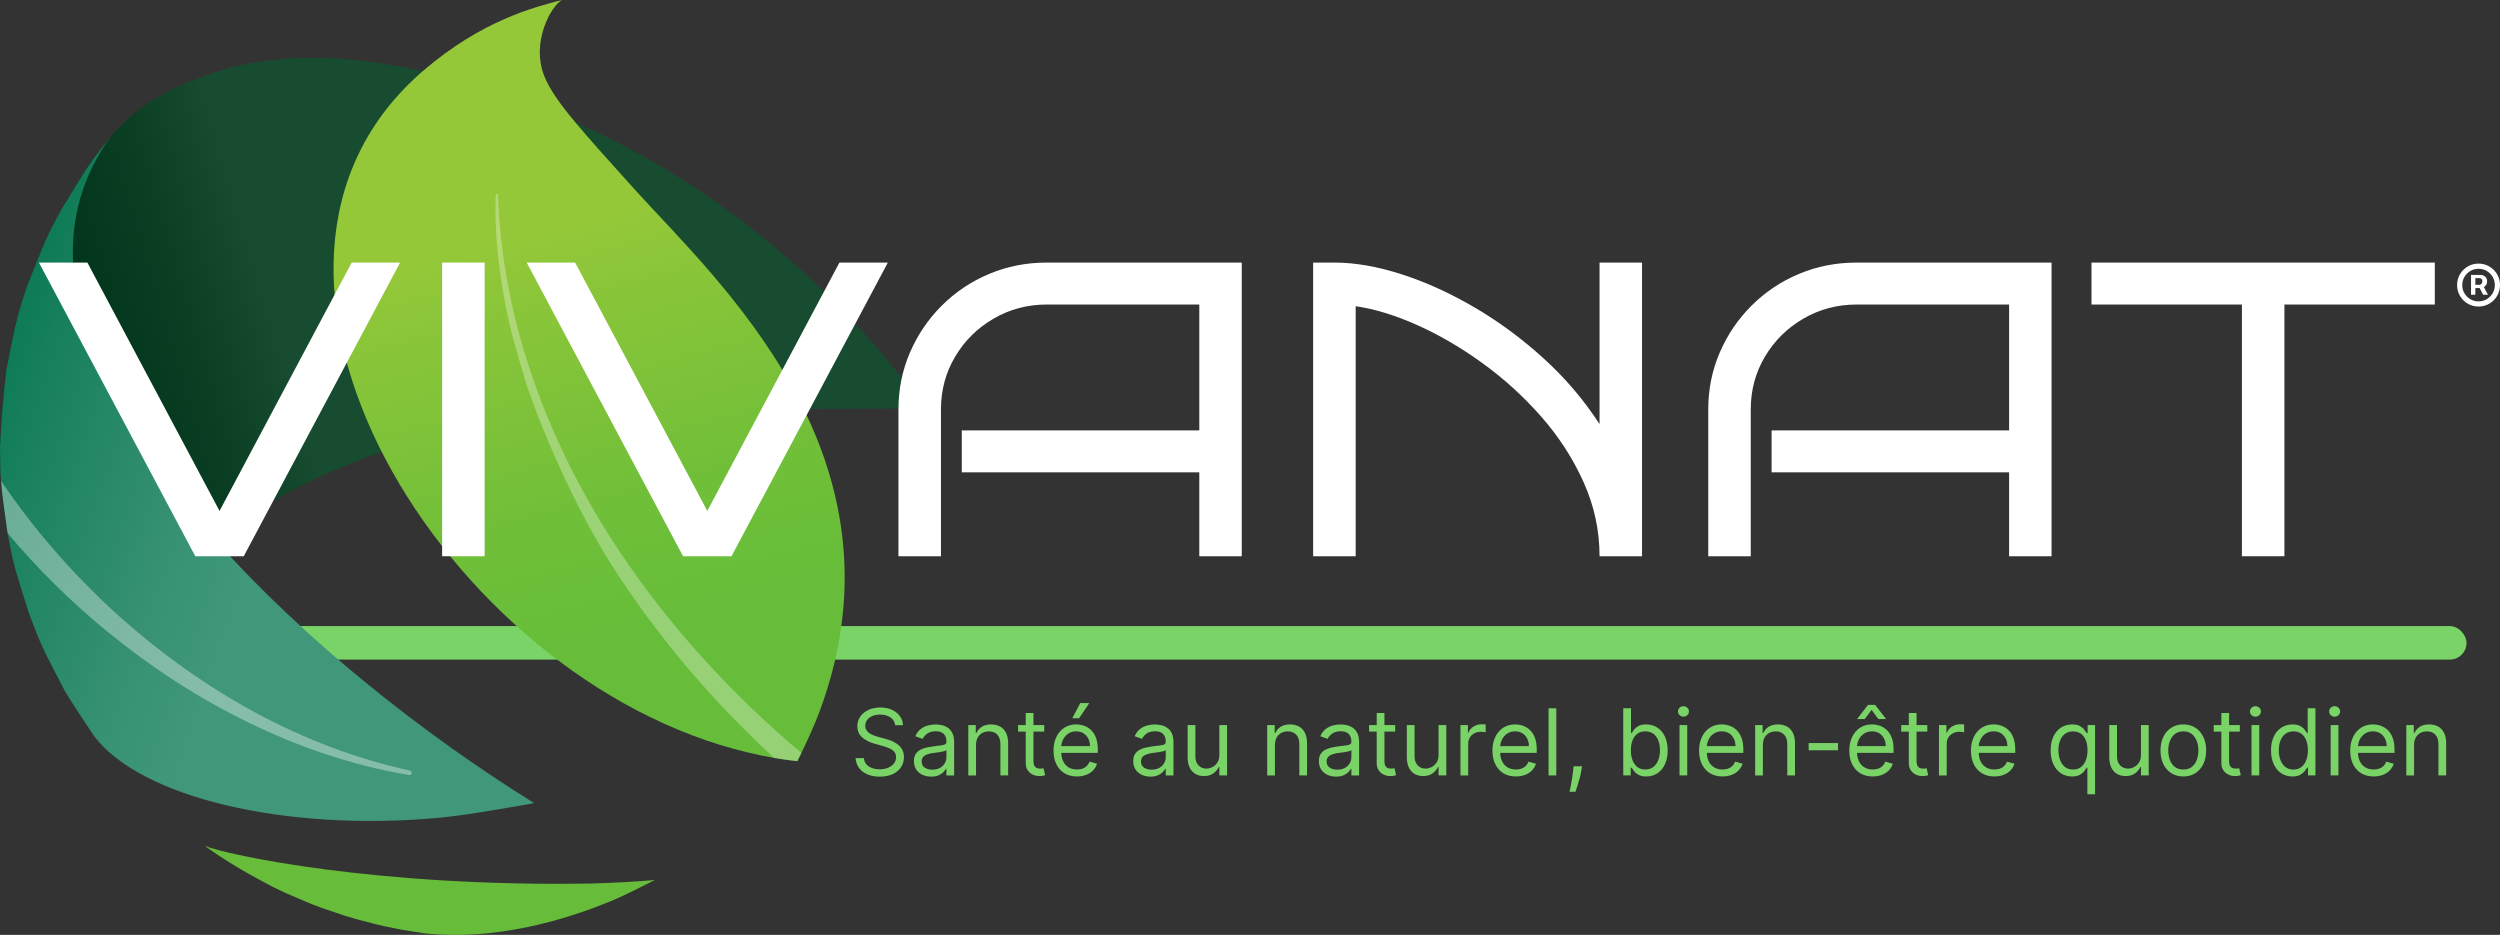
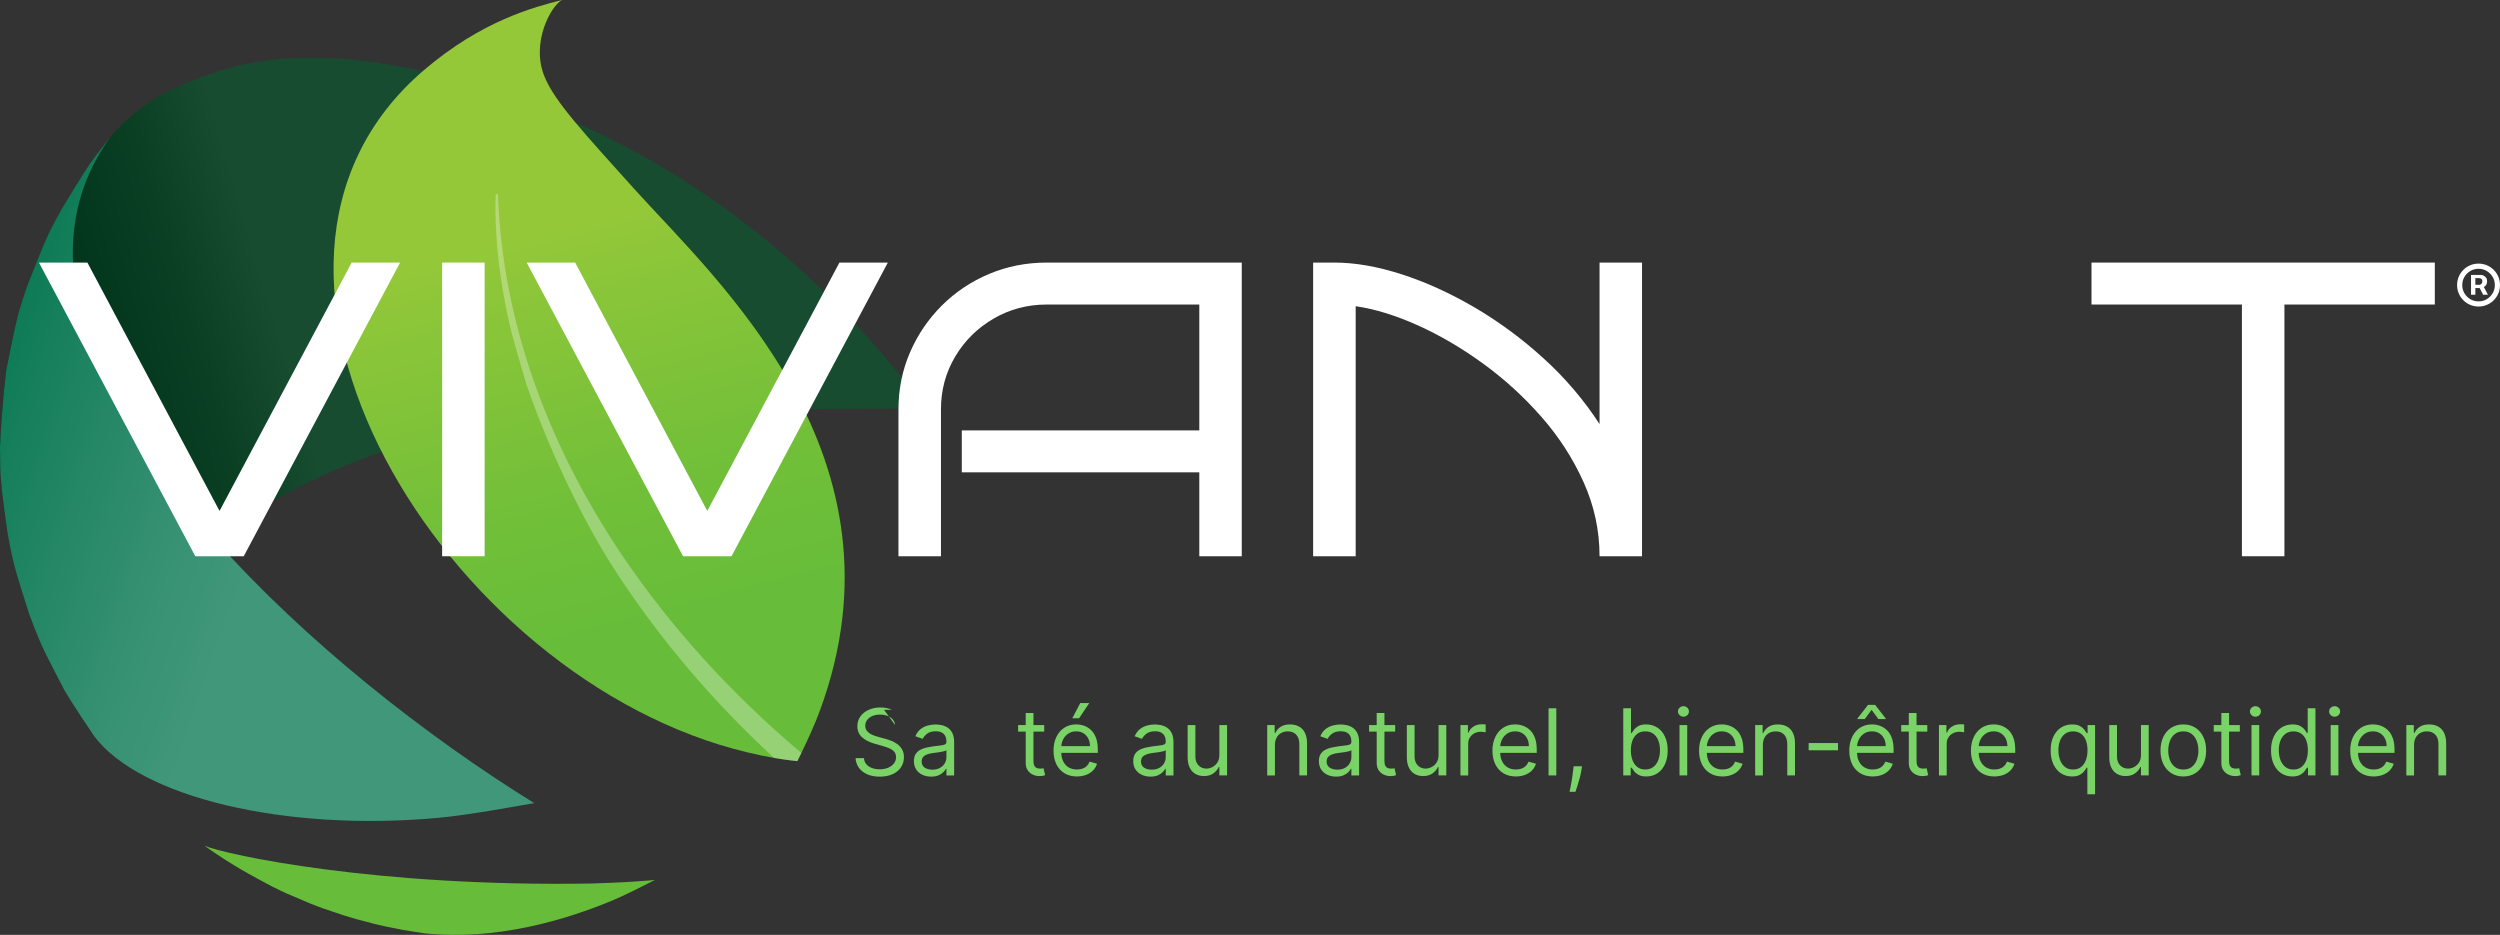
<svg xmlns="http://www.w3.org/2000/svg" id="Calque_1" data-name="Calque 1" viewBox="0 0 1191.84 445.7">
  <rect x="0" y="0" width="1191.84" height="445.7" fill="#333333" stroke="none" />
  <defs>
    <style>
      .cls-1 {
        opacity: .36;
      }

      .cls-1, .cls-2, .cls-3, .cls-4, .cls-5, .cls-6, .cls-7, .cls-8 {
        stroke-width: 0px;
      }

      .cls-1, .cls-5, .cls-8 {
        fill: #fff;
      }

      .cls-2 {
        fill: url(#linear-gradient);
      }

      .cls-3 {
        fill: url(#linear-gradient-2);
      }

      .cls-4 {
        fill: url(#linear-gradient-3);
      }

      .cls-9 {
        isolation: isolate;
      }

      .cls-5 {
        opacity: .31;
      }

      .cls-6 {
        fill: #79d367;
      }

      .cls-7 {
        fill: #67bd39;
      }
    </style>
    <linearGradient id="linear-gradient" x1="46.82" y1="200.51" x2="137.74" y2="173.77" gradientUnits="userSpaceOnUse">
      <stop offset=".06" stop-color="#00351b" />
      <stop offset=".57" stop-color="#0a3f24" />
      <stop offset="1" stop-color="#174c30" />
    </linearGradient>
    <linearGradient id="linear-gradient-2" x1="152.05" y1="250.49" x2="-7.37" y2="194.7" gradientUnits="userSpaceOnUse">
      <stop offset=".14" stop-color="#41977a" />
      <stop offset=".39" stop-color="#369172" />
      <stop offset=".83" stop-color="#1a815e" />
      <stop offset="1" stop-color="#0e7b56" />
    </linearGradient>
    <linearGradient id="linear-gradient-3" x1="313.02" y1="323.68" x2="257.22" y2="111.14" gradientUnits="userSpaceOnUse">
      <stop offset=".13" stop-color="#67bd39" />
      <stop offset=".41" stop-color="#71bf39" />
      <stop offset=".9" stop-color="#8dc639" />
      <stop offset="1" stop-color="#94c839" />
    </linearGradient>
  </defs>
-   <rect class="cls-6" x="20.88" y="298.47" width="1155" height="16" rx="8" ry="8" />
  <g>
    <path class="cls-2" d="m441.05,194.68c-4.51.04-11.58.09-20.23.14-47.45.26-64.05-.15-95.49.3-2.71.04-26.91.39-38.58.89-19.69.83-108.26,4.6-184.59,60.87-54.9,40.48-65.04,79.81-61.95,85.53.03.07,4.34,7.94,4.61,8.44-.09-.11-.15-.22-.23-.33-1.87-2.68-3.92-5.78-5.97-8.93-.3-.48-.62-.96-.93-1.43-2.42-3.79-4.81-7.59-6.84-10.87-.17-.31-.34-.61-.5-.9,0-.01,0-.02-.02-.03-3.89-7.01-6-11-8.34-16.21-.02-.05-.05-.1-.07-.15-2.05-4.56-4.28-10.07-8.04-19.36-.03-.07-.05-.15-.08-.22-2.73-8.55-4.47-14-5.74-18.4-.02-.06-.04-.11-.05-.16-1.13-4.59-2.37-10.33-4.4-19.67v-.02c-.01-.12-.06-.24-.06-.35-1.25-8.89-2.04-14.65-2.55-19.23-.01-.03-.01-.06-.01-.09-.33-4.79-.57-10.88-.98-20.97.17-4.2.44-8.92.78-13.76h0c.06-.81.12-1.62.18-2.43.21-2.85.45-5.71.71-8.51.07-.8.15-1.6.22-2.39.04-.45.09-.89.13-1.33.31-3.08.64-6.04.97-8.78,1.96-9.73,3.16-15.76,4.22-20.45,0-.04.02-.08.03-.12,1.24-4.55,2.98-10.31,5.73-19.41.11-.32.23-.63.34-.94.02-.03.03-.07.04-.11,3.29-8.32,5.37-13.62,7.12-17.76.01-.01.01-.03.02-.04,1.95-4.11,4.5-9.17,8.48-17.06.03-.07.07-.14.11-.21.12-.24.26-.48.39-.72,5.05-8.32,8.13-13.4,10.69-17.34,0-.01.01-.01.01-.02,2.66-3.77,6.1-8.37,11.55-15.66.06-.08.12-.16.18-.24l.57-.69h0c15.93-18.93,33.25-25.1,48.52-30.55,73.69-26.26,177.96,25.46,177.96,25.46,82.47,37.82,134.24,96.24,162.09,134.21Z" />
    <g class="cls-9">
      <g class="cls-9">
        <g>
          <path class="cls-3" d="m254.68,382.87c-8.69,1.53-31.81,5.75-45.75,7.03-73.09,6.67-142.08-9.72-164.1-39.02h0s-.01-.02-.01-.03c-.09-.11-.15-.22-.23-.33-1.84-2.72-3.9-5.79-5.97-8.93-.3-.48-.62-.96-.93-1.43-2.46-3.77-4.88-7.57-6.87-10.87-.16-.3-.32-.6-.47-.9,0-.01,0-.02-.02-.03-3.86-7.37-6.37-12.17-8.34-16.21-.02-.05-.05-.1-.07-.15-2.95-6.07-4.69-10.45-8.04-19.34v-.02c-.03-.07-.05-.15-.08-.22-2.73-8.55-4.47-14-5.74-18.4-.02-.06-.04-.11-.05-.16-1.89-6.54-2.77-10.81-4.4-19.67v-.02c-.01-.12-.06-.24-.06-.35-1.25-8.89-2.04-14.65-2.55-19.23-.01-.03-.01-.06-.01-.09-.22-1.91-.38-3.62-.5-5.27-.37-4.58-.43-8.74-.49-15.72.16-4.2.44-8.91.79-13.74h0c.06-.81.12-1.62.18-2.43.21-2.85.45-5.71.71-8.51.07-.8.15-1.6.22-2.39.04-.45.09-.89.13-1.33.31-3.08.64-6.04.97-8.78,1.96-9.73,3.16-15.76,4.22-20.45,0-.04.02-.08.03-.12,1.55-6.84,2.82-10.85,5.71-19.43.12-.31.24-.62.36-.92.02-.03.03-.07.04-.11,3.29-8.32,5.37-13.62,7.12-17.76.01-.01.01-.03.02-.04,2.6-6.14,4.48-9.77,8.48-17.06.03-.07.07-.14.11-.21.12-.24.26-.48.39-.72,5.05-8.32,8.13-13.4,10.69-17.34,0-.01.01-.01.01-.02,3.56-5.48,6.11-8.79,11.55-15.66.06-.08.13-.16.2-.25l.55-.68c-40,55.47-7.68,126.63,49.68,191.32,43.35,48.88,100.98,94.06,152.52,125.99Z" />
          <path class="cls-7" d="m291.76,429.37c-22.06,9.17-55.56,19.3-89.85,15.52-2.95-.45-6.87-1.05-9.81-1.56-8.84-1.74-9.18-1.8-13.76-2.92-9.27-2.42-9.63-2.51-14.48-4.03-10.13-3.38-10.53-3.51-15.96-5.65-11.29-4.74-11.97-5.02-18.42-8.23-9.51-5.06-19.35-10.28-31.98-19.3,10.17,4.31,82.11,19.77,184.28,18,12.28-.37,19.67-.77,30.42-1.66-6.09,3.02-14.15,7.22-20.44,9.83Z" />
          <path class="cls-4" d="m390.76,339.08c-2.22,6.04-5.63,13.54-8.72,19.89-.43.88-.85,1.74-1.26,2.57-.22.45-.44.89-.66,1.33-1.04-.12-2.14-.24-3.18-.37-2.64-.33-5.28-.72-7.91-1.18-4.21-.72-8.41-1.6-12.58-2.61C211.8,324.34,91.74,127.89,202.02,33.51,229.78,9.78,254.55,3.42,267.89,0c-5.02,2.63-15.05,20.27-8.25,36.66,4.92,11.87,18.23,26.16,42.64,53.32,39.63,43.91,133.44,127.82,88.48,249.1Z" />
        </g>
      </g>
    </g>
    <path class="cls-5" d="m382.04,358.97c-.43.88-.85,1.74-1.26,2.57-.22.45-.44.89-.66,1.33-1.04-.12-2.14-.24-3.18-.37-2.64-.33-5.28-.72-7.91-1.18-15.08-13.89-29.29-28.7-42.46-44.37-19.25-22.91-32.03-42.87-35.83-48.95-.34-.54-.59-.94-.68-1.09-3.25-5.26-13.82-22.63-25.44-48.98-2.88-6.51-5.58-13.19-5.74-13.57-1.14-2.82-2.06-5.18-2.68-6.78-1.56-4.04-3.31-8.75-5.16-14.03-2.63-8.82-4.82-16.5-6.54-22.66,0,0-9.39-33.63-8.2-67.86.01-.15.07-.27.07-.27.1-.17.27-.28.48-.28.31,0,.55.24.55.55,1.1,30.46,7.16,60.67,17.31,89.29,10.09,28.63,24.1,55.78,40.92,80.98,24.03,35.88,53.46,67.92,86.41,95.67Z" />
-     <path class="cls-1" d="m196.27,368.62c-.12.61-.73.98-1.28.86-26.42-4.4-52.11-13.15-76.27-24.89-24.16-11.74-46.85-26.54-67.77-43.67-17.12-14.01-33.03-29.72-47.34-46.73,0-.12-.06-.24-.06-.37-1.77-12.66-2.63-18.96-3.06-24.59,16.02,23.73,35.17,45.5,56.51,64.71,39.08,34.92,86.42,62.14,138.41,73.39.61.12.98.73.86,1.28Z" />
  </g>
  <g>
    <path class="cls-8" d="m190.74,125.18l-74.54,140h-23.09L18.57,125.18h23.09l63,118.4,63-118.4h23.09Z" />
    <path class="cls-8" d="m231.04,265.18h-20.26V125.18h20.26v140Z" />
    <path class="cls-8" d="m423.27,125.18l-74.54,140h-23.09l-74.54-140h23.09l63,118.4,63-118.4h23.09Z" />
    <path class="cls-8" d="m592,265.18h-20.25v-40h-113.23v-20h113.23v-60h-72.72c-9.18,0-17.62,2.23-25.32,6.7-7.7,4.47-13.81,10.5-18.33,18.1-4.53,7.6-6.79,16-6.79,25.2v70h-20.26v-70c0-9.6,1.82-18.63,5.47-27.1,3.65-8.47,8.71-15.93,15.19-22.4,6.48-6.47,14.01-11.5,22.58-15.1,8.57-3.6,17.72-5.4,27.45-5.4h92.97v140Z" />
    <path class="cls-8" d="m646.28,265.18h-20.26V125.18h10.13c9.86,0,20.56,1.87,32.11,5.6,11.55,3.73,23.12,9,34.74,15.8,11.61,6.8,22.58,14.9,32.92,24.3,10.33,9.4,19.21,19.83,26.64,31.3v-77h20.25v140h-20.25c0-12.27-2.53-24.03-7.6-35.3-5.06-11.27-11.78-21.67-20.15-31.2-8.37-9.53-17.66-18-27.85-25.4-10.2-7.4-20.56-13.47-31.09-18.2-10.53-4.73-20.39-7.77-29.57-9.1v119.2Z" />
-     <path class="cls-8" d="m978.06,265.18h-20.25v-40h-113.23v-20h113.23v-60h-72.72c-9.19,0-17.62,2.23-25.32,6.7-7.7,4.47-13.81,10.5-18.33,18.1-4.53,7.6-6.79,16-6.79,25.2v70h-20.26v-70c0-9.6,1.82-18.63,5.47-27.1,3.65-8.47,8.71-15.93,15.19-22.4,6.48-6.47,14.01-11.5,22.58-15.1,8.57-3.6,17.72-5.4,27.45-5.4h92.97v140Z" />
    <path class="cls-8" d="m1089.06,265.18h-20.26v-120h-71.71v-20h163.67v20h-71.7v120Z" />
  </g>
  <g>
-     <path class="cls-6" d="m426.75,345.67c-.19-1.58-.95-2.81-2.28-3.69-1.33-.88-2.97-1.31-4.91-1.31-1.42,0-2.65.23-3.71.69-1.06.46-1.88,1.09-2.47,1.89-.59.8-.88,1.71-.88,2.73,0,.85.21,1.59.62,2.2.41.61.94,1.12,1.59,1.52.65.4,1.32.73,2.03.98.71.26,1.36.46,1.95.62l3.25.88c.83.22,1.76.52,2.79.91,1.03.39,2.01.91,2.95,1.57.94.66,1.72,1.51,2.34,2.54.61,1.03.92,2.3.92,3.8,0,1.73-.45,3.29-1.35,4.69-.9,1.4-2.21,2.51-3.94,3.33-1.72.82-3.82,1.23-6.27,1.23-2.29,0-4.27-.37-5.95-1.11s-2.98-1.77-3.94-3.09c-.95-1.32-1.49-2.86-1.62-4.61h4c.1,1.21.51,2.21,1.23,2.99.71.79,1.62,1.37,2.72,1.75,1.1.38,2.28.57,3.55.57,1.48,0,2.81-.24,3.98-.73,1.18-.48,2.11-1.16,2.8-2.03.69-.87,1.03-1.89,1.03-3.05,0-1.06-.3-1.93-.89-2.59-.59-.67-1.38-1.21-2.34-1.62-.97-.42-2.02-.78-3.14-1.09l-3.94-1.12c-2.5-.72-4.48-1.74-5.94-3.08-1.46-1.33-2.19-3.08-2.19-5.23,0-1.79.49-3.36,1.46-4.7.97-1.34,2.29-2.38,3.94-3.12,1.65-.74,3.5-1.12,5.54-1.12s3.9.37,5.5,1.1c1.6.73,2.88,1.74,3.82,3.01.94,1.27,1.44,2.71,1.49,4.33h-3.75Z" />
+     <path class="cls-6" d="m426.75,345.67c-.19-1.58-.95-2.81-2.28-3.69-1.33-.88-2.97-1.31-4.91-1.31-1.42,0-2.65.23-3.71.69-1.06.46-1.88,1.09-2.47,1.89-.59.8-.88,1.71-.88,2.73,0,.85.21,1.59.62,2.2.41.61.94,1.12,1.59,1.52.65.4,1.32.73,2.03.98.71.26,1.36.46,1.95.62l3.25.88c.83.22,1.76.52,2.79.91,1.03.39,2.01.91,2.95,1.57.94.66,1.72,1.51,2.34,2.54.61,1.03.92,2.3.92,3.8,0,1.73-.45,3.29-1.35,4.69-.9,1.4-2.21,2.51-3.94,3.33-1.72.82-3.82,1.23-6.27,1.23-2.29,0-4.27-.37-5.95-1.11s-2.98-1.77-3.94-3.09c-.95-1.32-1.49-2.86-1.62-4.61h4c.1,1.21.51,2.21,1.23,2.99.71.79,1.62,1.37,2.72,1.75,1.1.38,2.28.57,3.55.57,1.48,0,2.81-.24,3.98-.73,1.18-.48,2.11-1.16,2.8-2.03.69-.87,1.03-1.89,1.03-3.05,0-1.06-.3-1.93-.89-2.59-.59-.67-1.38-1.21-2.34-1.62-.97-.42-2.02-.78-3.14-1.09l-3.94-1.12c-2.5-.72-4.48-1.74-5.94-3.08-1.46-1.33-2.19-3.08-2.19-5.23,0-1.79.49-3.36,1.46-4.7.97-1.34,2.29-2.38,3.94-3.12,1.65-.74,3.5-1.12,5.54-1.12s3.9.37,5.5,1.1h-3.75Z" />
    <path class="cls-6" d="m443.88,370.24c-1.52,0-2.9-.29-4.14-.87-1.24-.58-2.22-1.42-2.95-2.52-.73-1.1-1.09-2.43-1.09-3.99,0-1.38.27-2.49.81-3.35.54-.86,1.27-1.53,2.17-2.02.91-.49,1.91-.86,3.01-1.1,1.1-.24,2.21-.44,3.32-.59,1.46-.19,2.64-.33,3.55-.43.91-.1,1.58-.27,2-.51.42-.24.63-.66.63-1.25v-.12c0-1.54-.42-2.74-1.26-3.59-.84-.85-2.11-1.28-3.8-1.28s-3.14.39-4.14,1.16c-1,.77-1.7,1.59-2.11,2.47l-3.5-1.25c.62-1.46,1.46-2.6,2.51-3.41,1.05-.82,2.19-1.39,3.44-1.72,1.24-.33,2.47-.49,3.68-.49.77,0,1.66.09,2.66.27,1,.18,1.98.55,2.92,1.12.94.56,1.73,1.41,2.35,2.55.62,1.14.94,2.66.94,4.56v15.81h-3.69v-3.25h-.19c-.25.52-.67,1.08-1.25,1.67-.58.59-1.36,1.1-2.33,1.52s-2.15.62-3.55.62Zm.56-3.31c1.46,0,2.69-.29,3.7-.86,1-.57,1.77-1.31,2.28-2.22s.77-1.86.77-2.86v-3.38c-.16.19-.5.36-1.02.51-.53.15-1.13.28-1.81.39-.68.11-1.34.2-1.98.28s-1.16.14-1.55.2c-.96.12-1.85.33-2.68.6-.83.28-1.5.69-2,1.23-.51.55-.76,1.29-.76,2.23,0,1.28.48,2.25,1.43,2.9.95.65,2.16.98,3.63.98Z" />
-     <path class="cls-6" d="m465.31,355.24v14.44h-3.69v-24h3.56v3.75h.31c.56-1.22,1.42-2.2,2.56-2.95,1.15-.74,2.62-1.12,4.44-1.12,1.62,0,3.05.33,4.27.99,1.22.66,2.17,1.66,2.84,3,.68,1.34,1.02,3.03,1.02,5.07v15.25h-3.69v-15c0-1.88-.49-3.36-1.47-4.41-.98-1.06-2.32-1.59-4.03-1.59-1.18,0-2.23.26-3.15.77-.92.51-1.65,1.26-2.18,2.23-.53.98-.8,2.17-.8,3.56Z" />
    <path class="cls-6" d="m497.81,345.67v3.12h-12.44v-3.12h12.44Zm-8.81-5.75h3.69v22.88c0,1.04.15,1.82.46,2.34.31.52.7.86,1.19,1.03s1,.26,1.54.26c.41,0,.74-.02,1-.07.26-.05.47-.09.62-.12l.75,3.31c-.25.09-.6.19-1.05.29-.45.1-1.02.15-1.7.15-1.04,0-2.06-.22-3.05-.67-1-.45-1.82-1.13-2.47-2.05-.65-.92-.98-2.07-.98-3.47v-23.88Z" />
    <path class="cls-6" d="m513.44,370.17c-2.31,0-4.3-.51-5.98-1.54-1.67-1.03-2.96-2.46-3.86-4.31-.9-1.85-1.35-4-1.35-6.46s.45-4.63,1.35-6.51c.9-1.88,2.16-3.35,3.78-4.41,1.62-1.06,3.51-1.59,5.68-1.59,1.25,0,2.48.21,3.7.62,1.22.42,2.33,1.09,3.33,2.02,1,.93,1.8,2.16,2.39,3.7s.89,3.42.89,5.66v1.56h-18.5v-3.19h14.75c0-1.35-.27-2.56-.8-3.62-.54-1.06-1.3-1.9-2.28-2.52-.98-.61-2.14-.92-3.48-.92-1.47,0-2.74.36-3.8,1.09-1.07.72-1.89,1.66-2.46,2.82-.57,1.16-.86,2.4-.86,3.72v2.12c0,1.81.31,3.35.95,4.6.63,1.26,1.51,2.21,2.63,2.86,1.12.65,2.43.98,3.92.98.97,0,1.85-.14,2.63-.41.79-.28,1.47-.69,2.04-1.25.57-.56,1.02-1.25,1.33-2.09l3.56,1c-.38,1.21-1.01,2.27-1.89,3.18-.89.91-1.98,1.62-3.28,2.12-1.3.5-2.77.76-4.39.76Zm-2.25-27.75l3.81-7.25h4.31l-4.88,7.25h-3.25Z" />
    <path class="cls-6" d="m548.44,370.24c-1.52,0-2.9-.29-4.14-.87-1.24-.58-2.22-1.42-2.95-2.52-.73-1.1-1.09-2.43-1.09-3.99,0-1.38.27-2.49.81-3.35.54-.86,1.27-1.53,2.17-2.02.91-.49,1.91-.86,3.01-1.1,1.1-.24,2.21-.44,3.32-.59,1.46-.19,2.64-.33,3.55-.43.91-.1,1.58-.27,2-.51.42-.24.63-.66.63-1.25v-.12c0-1.54-.42-2.74-1.26-3.59-.84-.85-2.11-1.28-3.8-1.28s-3.14.39-4.14,1.16c-1,.77-1.7,1.59-2.11,2.47l-3.5-1.25c.62-1.46,1.46-2.6,2.51-3.41,1.05-.82,2.19-1.39,3.44-1.72,1.24-.33,2.47-.49,3.68-.49.77,0,1.66.09,2.66.27,1,.18,1.98.55,2.92,1.12.94.56,1.73,1.41,2.35,2.55.62,1.14.94,2.66.94,4.56v15.81h-3.69v-3.25h-.19c-.25.52-.67,1.08-1.25,1.67-.58.59-1.36,1.1-2.33,1.52s-2.15.62-3.55.62Zm.56-3.31c1.46,0,2.69-.29,3.7-.86,1-.57,1.77-1.31,2.28-2.22s.77-1.86.77-2.86v-3.38c-.16.19-.5.36-1.02.51-.53.15-1.13.28-1.81.39-.68.11-1.34.2-1.98.28s-1.16.14-1.55.2c-.96.12-1.85.33-2.68.6-.83.28-1.5.69-2,1.23-.51.55-.76,1.29-.76,2.23,0,1.28.48,2.25,1.43,2.9.95.65,2.16.98,3.63.98Z" />
    <path class="cls-6" d="m581.31,359.86v-14.19h3.69v24h-3.69v-4.06h-.25c-.56,1.22-1.44,2.25-2.62,3.1-1.19.85-2.69,1.27-4.5,1.27-1.5,0-2.83-.33-4-.99-1.17-.66-2.08-1.66-2.75-3-.67-1.34-1-3.03-1-5.07v-15.25h3.69v15c0,1.75.49,3.15,1.48,4.19.98,1.04,2.24,1.56,3.77,1.56.92,0,1.85-.23,2.8-.7s1.75-1.19,2.41-2.16c.65-.97.98-2.2.98-3.7Z" />
    <path class="cls-6" d="m607.81,355.24v14.44h-3.69v-24h3.56v3.75h.31c.56-1.22,1.42-2.2,2.56-2.95,1.15-.74,2.62-1.12,4.44-1.12,1.62,0,3.05.33,4.27.99,1.22.66,2.17,1.66,2.84,3,.68,1.34,1.02,3.03,1.02,5.07v15.25h-3.69v-15c0-1.88-.49-3.36-1.47-4.41-.98-1.06-2.32-1.59-4.03-1.59-1.18,0-2.23.26-3.15.77-.92.51-1.65,1.26-2.18,2.23-.53.98-.8,2.17-.8,3.56Z" />
    <path class="cls-6" d="m636.94,370.24c-1.52,0-2.9-.29-4.14-.87-1.24-.58-2.22-1.42-2.95-2.52-.73-1.1-1.09-2.43-1.09-3.99,0-1.38.27-2.49.81-3.35.54-.86,1.27-1.53,2.17-2.02.91-.49,1.91-.86,3.01-1.1,1.1-.24,2.21-.44,3.32-.59,1.46-.19,2.64-.33,3.55-.43.91-.1,1.58-.27,2-.51.42-.24.63-.66.63-1.25v-.12c0-1.54-.42-2.74-1.26-3.59-.84-.85-2.11-1.28-3.8-1.28s-3.14.39-4.14,1.16c-1,.77-1.7,1.59-2.11,2.47l-3.5-1.25c.62-1.46,1.46-2.6,2.51-3.41,1.05-.82,2.19-1.39,3.44-1.72,1.24-.33,2.47-.49,3.68-.49.77,0,1.66.09,2.66.27,1,.18,1.98.55,2.92,1.12.94.56,1.73,1.41,2.35,2.55.62,1.14.94,2.66.94,4.56v15.81h-3.69v-3.25h-.19c-.25.52-.67,1.08-1.25,1.67-.58.59-1.36,1.1-2.33,1.52s-2.15.62-3.55.62Zm.56-3.31c1.46,0,2.69-.29,3.7-.86,1-.57,1.77-1.31,2.28-2.22s.77-1.86.77-2.86v-3.38c-.16.19-.5.36-1.02.51-.53.15-1.13.28-1.81.39-.68.11-1.34.2-1.98.28s-1.16.14-1.55.2c-.96.12-1.85.33-2.68.6-.83.28-1.5.69-2,1.23-.51.55-.76,1.29-.76,2.23,0,1.28.48,2.25,1.43,2.9.95.65,2.16.98,3.63.98Z" />
    <path class="cls-6" d="m665.13,345.67v3.12h-12.44v-3.12h12.44Zm-8.81-5.75h3.69v22.88c0,1.04.15,1.82.46,2.34.31.52.7.86,1.19,1.03s1,.26,1.54.26c.41,0,.74-.02,1-.07.26-.05.47-.09.62-.12l.75,3.31c-.25.09-.6.19-1.05.29-.45.1-1.02.15-1.7.15-1.04,0-2.06-.22-3.05-.67-1-.45-1.82-1.13-2.47-2.05-.65-.92-.98-2.07-.98-3.47v-23.88Z" />
    <path class="cls-6" d="m685.81,359.86v-14.19h3.69v24h-3.69v-4.06h-.25c-.56,1.22-1.44,2.25-2.62,3.1-1.19.85-2.69,1.27-4.5,1.27-1.5,0-2.83-.33-4-.99-1.17-.66-2.08-1.66-2.75-3-.67-1.34-1-3.03-1-5.07v-15.25h3.69v15c0,1.75.49,3.15,1.48,4.19.98,1.04,2.24,1.56,3.77,1.56.92,0,1.85-.23,2.8-.7s1.75-1.19,2.41-2.16c.65-.97.98-2.2.98-3.7Z" />
    <path class="cls-6" d="m696.25,369.67v-24h3.56v3.62h.25c.44-1.19,1.23-2.15,2.38-2.89,1.15-.74,2.44-1.11,3.88-1.11.27,0,.61,0,1.02.02.41.01.71.03.92.05v3.75c-.12-.03-.41-.08-.85-.15-.44-.07-.91-.1-1.4-.1-1.17,0-2.21.24-3.12.73-.91.48-1.63,1.15-2.16,2-.53.85-.79,1.82-.79,2.9v15.19h-3.69Z" />
    <path class="cls-6" d="m722.69,370.17c-2.31,0-4.3-.51-5.98-1.54-1.67-1.03-2.96-2.46-3.86-4.31-.9-1.85-1.35-4-1.35-6.46s.45-4.63,1.35-6.51c.9-1.88,2.16-3.35,3.78-4.41,1.62-1.06,3.51-1.59,5.68-1.59,1.25,0,2.48.21,3.7.62,1.22.42,2.33,1.09,3.33,2.02,1,.93,1.8,2.16,2.39,3.7s.89,3.42.89,5.66v1.56h-18.5v-3.19h14.75c0-1.35-.27-2.56-.8-3.62-.54-1.06-1.3-1.9-2.28-2.52-.98-.61-2.14-.92-3.48-.92-1.47,0-2.74.36-3.8,1.09-1.07.72-1.89,1.66-2.46,2.82-.57,1.16-.86,2.4-.86,3.72v2.12c0,1.81.31,3.35.95,4.6.63,1.26,1.51,2.21,2.63,2.86,1.12.65,2.43.98,3.92.98.97,0,1.85-.14,2.63-.41.79-.28,1.47-.69,2.04-1.25.57-.56,1.02-1.25,1.33-2.09l3.56,1c-.38,1.21-1.01,2.27-1.89,3.18-.89.91-1.98,1.62-3.28,2.12-1.3.5-2.77.76-4.39.76Z" />
    <path class="cls-6" d="m741.94,337.67v32h-3.69v-32h3.69Z" />
    <path class="cls-6" d="m754.19,365.3l-.25,1.69c-.18,1.19-.45,2.46-.8,3.81s-.73,2.63-1.12,3.83c-.39,1.2-.7,2.15-.95,2.86h-2.81c.13-.67.31-1.55.53-2.64s.44-2.32.66-3.66c.22-1.35.41-2.73.55-4.13l.19-1.75h4Z" />
    <path class="cls-6" d="m773.87,369.67v-32h3.69v11.81h.31c.27-.42.65-.95,1.13-1.6.48-.65,1.18-1.23,2.09-1.75.91-.52,2.15-.77,3.71-.77,2.02,0,3.8.51,5.34,1.52,1.54,1.01,2.74,2.44,3.61,4.3.86,1.85,1.3,4.04,1.3,6.56s-.43,4.74-1.3,6.6c-.87,1.86-2.06,3.3-3.59,4.31s-3.3,1.52-5.3,1.52c-1.54,0-2.78-.26-3.7-.77-.93-.52-1.64-1.1-2.14-1.77-.5-.66-.89-1.21-1.16-1.65h-.44v3.69h-3.56Zm3.62-12c0,1.81.27,3.41.8,4.79.53,1.38,1.31,2.46,2.33,3.23,1.02.78,2.27,1.16,3.75,1.16s2.83-.41,3.87-1.23c1.04-.82,1.82-1.92,2.34-3.31.53-1.39.79-2.94.79-4.65s-.26-3.21-.77-4.57-1.29-2.44-2.33-3.23c-1.04-.8-2.34-1.2-3.9-1.2s-2.76.38-3.78,1.13c-1.02.76-1.79,1.81-2.31,3.16-.52,1.35-.78,2.92-.78,4.71Z" />
    <path class="cls-6" d="m802.56,341.67c-.72,0-1.34-.24-1.85-.73-.52-.49-.77-1.08-.77-1.77s.26-1.28.77-1.77c.52-.49,1.13-.73,1.85-.73s1.34.25,1.85.73c.52.49.77,1.08.77,1.77s-.26,1.28-.77,1.77c-.52.49-1.13.73-1.85.73Zm-1.88,28v-24h3.69v24h-3.69Z" />
    <path class="cls-6" d="m821.19,370.17c-2.31,0-4.3-.51-5.98-1.54-1.67-1.03-2.96-2.46-3.86-4.31-.9-1.85-1.35-4-1.35-6.46s.45-4.63,1.35-6.51c.9-1.88,2.16-3.35,3.78-4.41,1.62-1.06,3.51-1.59,5.68-1.59,1.25,0,2.48.21,3.7.62,1.22.42,2.33,1.09,3.33,2.02,1,.93,1.8,2.16,2.39,3.7s.89,3.42.89,5.66v1.56h-18.5v-3.19h14.75c0-1.35-.27-2.56-.8-3.62-.54-1.06-1.3-1.9-2.28-2.52-.98-.61-2.14-.92-3.48-.92-1.47,0-2.74.36-3.8,1.09-1.07.72-1.89,1.66-2.46,2.82-.57,1.16-.86,2.4-.86,3.72v2.12c0,1.81.31,3.35.95,4.6.63,1.26,1.51,2.21,2.63,2.86,1.12.65,2.43.98,3.92.98.97,0,1.85-.14,2.63-.41.79-.28,1.47-.69,2.04-1.25.57-.56,1.02-1.25,1.33-2.09l3.56,1c-.38,1.21-1.01,2.27-1.89,3.18-.89.91-1.98,1.62-3.28,2.12-1.3.5-2.77.76-4.39.76Z" />
    <path class="cls-6" d="m840.43,355.24v14.44h-3.69v-24h3.56v3.75h.31c.56-1.22,1.42-2.2,2.56-2.95,1.15-.74,2.62-1.12,4.44-1.12,1.62,0,3.05.33,4.27.99,1.22.66,2.17,1.66,2.84,3,.68,1.34,1.02,3.03,1.02,5.07v15.25h-3.69v-15c0-1.88-.49-3.36-1.47-4.41-.98-1.06-2.32-1.59-4.03-1.59-1.18,0-2.23.26-3.15.77-.92.51-1.65,1.26-2.18,2.23-.53.98-.8,2.17-.8,3.56Z" />
    <path class="cls-6" d="m876.25,354.24v3.44h-14v-3.44h14Z" />
    <path class="cls-6" d="m892.81,370.17c-2.31,0-4.3-.51-5.98-1.54-1.67-1.03-2.96-2.46-3.86-4.31-.9-1.85-1.35-4-1.35-6.46s.45-4.63,1.35-6.51c.9-1.88,2.16-3.35,3.78-4.41,1.62-1.06,3.51-1.59,5.68-1.59,1.25,0,2.48.21,3.7.62,1.22.42,2.33,1.09,3.33,2.02,1,.93,1.8,2.16,2.39,3.7s.89,3.42.89,5.66v1.56h-18.5v-3.19h14.75c0-1.35-.27-2.56-.8-3.62-.54-1.06-1.3-1.9-2.28-2.52-.98-.61-2.14-.92-3.48-.92-1.47,0-2.74.36-3.8,1.09-1.07.72-1.89,1.66-2.46,2.82-.57,1.16-.86,2.4-.86,3.72v2.12c0,1.81.31,3.35.95,4.6.63,1.26,1.51,2.21,2.63,2.86,1.12.65,2.43.98,3.92.98.97,0,1.85-.14,2.63-.41.79-.28,1.47-.69,2.04-1.25.57-.56,1.02-1.25,1.33-2.09l3.56,1c-.38,1.21-1.01,2.27-1.89,3.18-.89.91-1.98,1.62-3.28,2.12-1.3.5-2.77.76-4.39.76Zm2.69-27.38l-3.25-4.38-3.25,4.38h-3.5v-.25l5.06-6.5h3.38l5.06,6.5v.25h-3.5Z" />
    <path class="cls-6" d="m918.81,345.67v3.12h-12.44v-3.12h12.44Zm-8.81-5.75h3.69v22.88c0,1.04.15,1.82.46,2.34.31.52.7.86,1.19,1.03.48.17,1,.26,1.54.26.41,0,.74-.02,1-.07.26-.05.47-.09.62-.12l.75,3.31c-.25.09-.6.19-1.05.29-.45.1-1.02.15-1.7.15-1.04,0-2.06-.22-3.05-.67-1-.45-1.82-1.13-2.47-2.05-.65-.92-.98-2.07-.98-3.47v-23.88Z" />
    <path class="cls-6" d="m924.37,369.67v-24h3.56v3.62h.25c.44-1.19,1.23-2.15,2.38-2.89,1.15-.74,2.44-1.11,3.88-1.11.27,0,.61,0,1.02.02.41.01.71.03.92.05v3.75c-.12-.03-.41-.08-.85-.15-.44-.07-.91-.1-1.4-.1-1.17,0-2.21.24-3.12.73-.91.48-1.63,1.15-2.16,2-.53.85-.79,1.82-.79,2.9v15.19h-3.69Z" />
    <path class="cls-6" d="m950.81,370.17c-2.31,0-4.3-.51-5.98-1.54-1.67-1.03-2.96-2.46-3.86-4.31-.9-1.85-1.35-4-1.35-6.46s.45-4.63,1.35-6.51c.9-1.88,2.16-3.35,3.78-4.41,1.62-1.06,3.51-1.59,5.68-1.59,1.25,0,2.48.21,3.7.62,1.22.42,2.33,1.09,3.33,2.02,1,.93,1.8,2.16,2.39,3.7s.89,3.42.89,5.66v1.56h-18.5v-3.19h14.75c0-1.35-.27-2.56-.8-3.62-.54-1.06-1.3-1.9-2.28-2.52-.98-.61-2.14-.92-3.48-.92-1.47,0-2.74.36-3.8,1.09-1.07.72-1.89,1.66-2.46,2.82-.57,1.16-.86,2.4-.86,3.72v2.12c0,1.81.31,3.35.95,4.6.63,1.26,1.51,2.21,2.63,2.86,1.12.65,2.43.98,3.92.98.97,0,1.85-.14,2.63-.41.79-.28,1.47-.69,2.04-1.25.57-.56,1.02-1.25,1.33-2.09l3.56,1c-.38,1.21-1.01,2.27-1.89,3.18-.89.91-1.98,1.62-3.28,2.12-1.3.5-2.77.76-4.39.76Z" />
    <path class="cls-6" d="m995.12,378.67v-12.69h-.31c-.27.44-.66.99-1.16,1.65-.5.66-1.21,1.25-2.14,1.77-.93.52-2.16.77-3.7.77-2,0-3.77-.51-5.3-1.52s-2.73-2.45-3.59-4.31c-.87-1.86-1.3-4.06-1.3-6.6s.43-4.71,1.3-6.56c.86-1.85,2.07-3.29,3.61-4.3,1.54-1.01,3.32-1.52,5.34-1.52,1.56,0,2.8.26,3.71.77.91.52,1.61,1.1,2.09,1.75.48.65.86,1.19,1.13,1.6h.44v-3.81h3.56v33h-3.69Zm-6.81-11.81c1.48,0,2.73-.39,3.75-1.16,1.02-.78,1.8-1.85,2.33-3.23.53-1.38.8-2.98.8-4.79s-.26-3.36-.78-4.71c-.52-1.35-1.29-2.4-2.31-3.16-1.02-.75-2.28-1.13-3.78-1.13s-2.86.4-3.9,1.2c-1.04.8-1.81,1.88-2.33,3.23s-.77,2.88-.77,4.57.26,3.26.79,4.65c.53,1.39,1.31,2.5,2.34,3.31,1.04.82,2.33,1.23,3.87,1.23Z" />
    <path class="cls-6" d="m1020.68,359.86v-14.19h3.69v24h-3.69v-4.06h-.25c-.56,1.22-1.44,2.25-2.62,3.1-1.19.85-2.69,1.27-4.5,1.27-1.5,0-2.83-.33-4-.99-1.17-.66-2.08-1.66-2.75-3-.67-1.34-1-3.03-1-5.07v-15.25h3.69v15c0,1.75.49,3.15,1.48,4.19.98,1.04,2.24,1.56,3.77,1.56.92,0,1.85-.23,2.8-.7s1.75-1.19,2.41-2.16c.65-.97.98-2.2.98-3.7Z" />
    <path class="cls-6" d="m1040.87,370.17c-2.17,0-4.07-.52-5.7-1.55-1.63-1.03-2.9-2.47-3.81-4.33-.91-1.85-1.37-4.02-1.37-6.5s.46-4.68,1.37-6.55c.91-1.86,2.18-3.31,3.81-4.34,1.63-1.03,3.53-1.55,5.7-1.55s4.06.52,5.7,1.55c1.63,1.03,2.9,2.48,3.81,4.34.91,1.87,1.37,4.05,1.37,6.55s-.46,4.65-1.37,6.5c-.91,1.85-2.18,3.3-3.81,4.33-1.63,1.03-3.53,1.55-5.7,1.55Zm0-3.31c1.65,0,3-.42,4.06-1.27s1.85-1.95,2.36-3.33c.51-1.38.77-2.86.77-4.47s-.26-3.1-.77-4.48c-.51-1.38-1.3-2.5-2.36-3.36-1.06-.85-2.42-1.28-4.06-1.28s-3,.43-4.06,1.28c-1.06.85-1.85,1.97-2.36,3.36-.51,1.39-.77,2.88-.77,4.48s.25,3.09.77,4.47c.51,1.38,1.3,2.48,2.36,3.33s2.42,1.27,4.06,1.27Z" />
    <path class="cls-6" d="m1067.81,345.67v3.12h-12.44v-3.12h12.44Zm-8.81-5.75h3.69v22.88c0,1.04.15,1.82.46,2.34.31.52.7.86,1.19,1.03s1,.26,1.54.26c.41,0,.74-.02,1-.07.26-.05.47-.09.62-.12l.75,3.31c-.25.09-.6.19-1.05.29-.45.1-1.02.15-1.7.15-1.04,0-2.06-.22-3.05-.67-1-.45-1.82-1.13-2.47-2.05-.65-.92-.98-2.07-.98-3.47v-23.88Z" />
    <path class="cls-6" d="m1075.25,341.67c-.72,0-1.34-.24-1.85-.73-.52-.49-.77-1.08-.77-1.77s.26-1.28.77-1.77c.52-.49,1.13-.73,1.85-.73s1.34.25,1.85.73c.52.49.77,1.08.77,1.77s-.26,1.28-.77,1.77c-.52.49-1.13.73-1.85.73Zm-1.88,28v-24h3.69v24h-3.69Z" />
    <path class="cls-6" d="m1092.87,370.17c-2,0-3.77-.51-5.3-1.52s-2.73-2.45-3.59-4.31c-.87-1.86-1.3-4.06-1.3-6.6s.43-4.71,1.3-6.56c.86-1.85,2.07-3.29,3.61-4.3,1.54-1.01,3.32-1.52,5.34-1.52,1.56,0,2.8.26,3.71.77.91.52,1.61,1.1,2.09,1.75.48.65.86,1.19,1.13,1.6h.31v-11.81h3.69v32h-3.56v-3.69h-.44c-.27.44-.66.99-1.16,1.65-.5.66-1.21,1.25-2.14,1.77-.93.52-2.16.77-3.7.77Zm.5-3.31c1.48,0,2.73-.39,3.75-1.16,1.02-.78,1.8-1.85,2.33-3.23.53-1.38.8-2.98.8-4.79s-.26-3.36-.78-4.71c-.52-1.35-1.29-2.4-2.31-3.16-1.02-.75-2.28-1.13-3.78-1.13s-2.86.4-3.9,1.2c-1.04.8-1.81,1.88-2.33,3.23s-.77,2.88-.77,4.57.26,3.26.79,4.65c.53,1.39,1.31,2.5,2.34,3.31,1.04.82,2.33,1.23,3.87,1.23Z" />
    <path class="cls-6" d="m1113,341.67c-.72,0-1.34-.24-1.85-.73-.52-.49-.77-1.08-.77-1.77s.26-1.28.77-1.77c.52-.49,1.13-.73,1.85-.73s1.34.25,1.85.73c.52.49.77,1.08.77,1.77s-.26,1.28-.77,1.77c-.52.49-1.13.73-1.85.73Zm-1.88,28v-24h3.69v24h-3.69Z" />
    <path class="cls-6" d="m1131.62,370.17c-2.31,0-4.3-.51-5.98-1.54-1.67-1.03-2.96-2.46-3.86-4.31-.9-1.85-1.35-4-1.35-6.46s.45-4.63,1.35-6.51c.9-1.88,2.16-3.35,3.78-4.41,1.62-1.06,3.51-1.59,5.68-1.59,1.25,0,2.48.21,3.7.62,1.22.42,2.33,1.09,3.33,2.02,1,.93,1.8,2.16,2.39,3.7s.89,3.42.89,5.66v1.56h-18.5v-3.19h14.75c0-1.35-.27-2.56-.8-3.62-.54-1.06-1.3-1.9-2.28-2.52-.98-.61-2.14-.92-3.48-.92-1.47,0-2.74.36-3.8,1.09-1.07.72-1.89,1.66-2.46,2.82-.57,1.16-.86,2.4-.86,3.72v2.12c0,1.81.31,3.35.95,4.6.63,1.26,1.51,2.21,2.63,2.86,1.12.65,2.43.98,3.92.98.97,0,1.85-.14,2.63-.41.79-.28,1.47-.69,2.04-1.25.57-.56,1.02-1.25,1.33-2.09l3.56,1c-.38,1.21-1.01,2.27-1.89,3.18-.89.91-1.98,1.62-3.28,2.12-1.3.5-2.77.76-4.39.76Z" />
    <path class="cls-6" d="m1150.87,355.24v14.44h-3.69v-24h3.56v3.75h.31c.56-1.22,1.42-2.2,2.56-2.95,1.15-.74,2.62-1.12,4.44-1.12,1.62,0,3.05.33,4.27.99,1.22.66,2.17,1.66,2.84,3,.68,1.34,1.02,3.03,1.02,5.07v15.25h-3.69v-15c0-1.88-.49-3.36-1.47-4.41-.98-1.06-2.32-1.59-4.03-1.59-1.18,0-2.23.26-3.15.77-.92.51-1.65,1.26-2.18,2.23-.53.98-.8,2.17-.8,3.56Z" />
  </g>
  <path class="cls-8" d="m1181.61,146.13c-1.42,0-2.74-.26-3.98-.79-1.24-.53-2.32-1.26-3.26-2.2s-1.67-2.02-2.2-3.26c-.53-1.24-.79-2.56-.79-3.98s.26-2.74.79-3.98c.53-1.24,1.26-2.32,2.2-3.26s2.02-1.67,3.26-2.2c1.24-.53,2.56-.79,3.98-.79s2.74.26,3.98.79,2.32,1.26,3.26,2.2c.94.94,1.67,2.02,2.2,3.26.53,1.24.79,2.56.79,3.98s-.26,2.74-.79,3.98-1.26,2.32-2.2,3.26c-.94.94-2.03,1.67-3.26,2.2-1.24.53-2.56.79-3.98.79Zm0-2.45c1.43,0,2.74-.35,3.91-1.05s2.11-1.64,2.81-2.81c.7-1.18,1.05-2.48,1.05-3.91s-.35-2.74-1.05-3.91c-.7-1.18-1.64-2.11-2.81-2.81-1.18-.7-2.48-1.05-3.91-1.05s-2.74.35-3.91,1.05c-1.18.7-2.11,1.64-2.81,2.81-.7,1.18-1.05,2.48-1.05,3.91s.35,2.74,1.05,3.91c.7,1.18,1.64,2.11,2.81,2.81s2.48,1.05,3.91,1.05Zm-3.58-3.17v-9.43h4.78c.38,0,.8.11,1.25.33.45.22.84.55,1.16,1s.48,1.01.48,1.69-.17,1.28-.5,1.76-.73.85-1.21,1.09c-.47.25-.92.37-1.34.37h-3.45v-1.53h2.81c.28,0,.59-.14.91-.42s.49-.7.49-1.27-.16-.97-.49-1.18c-.33-.2-.62-.31-.86-.31h-1.97v7.9h-2.07Zm5.7-4.45l2.35,4.45h-2.28l-2.3-4.45h2.22Z" />
</svg>